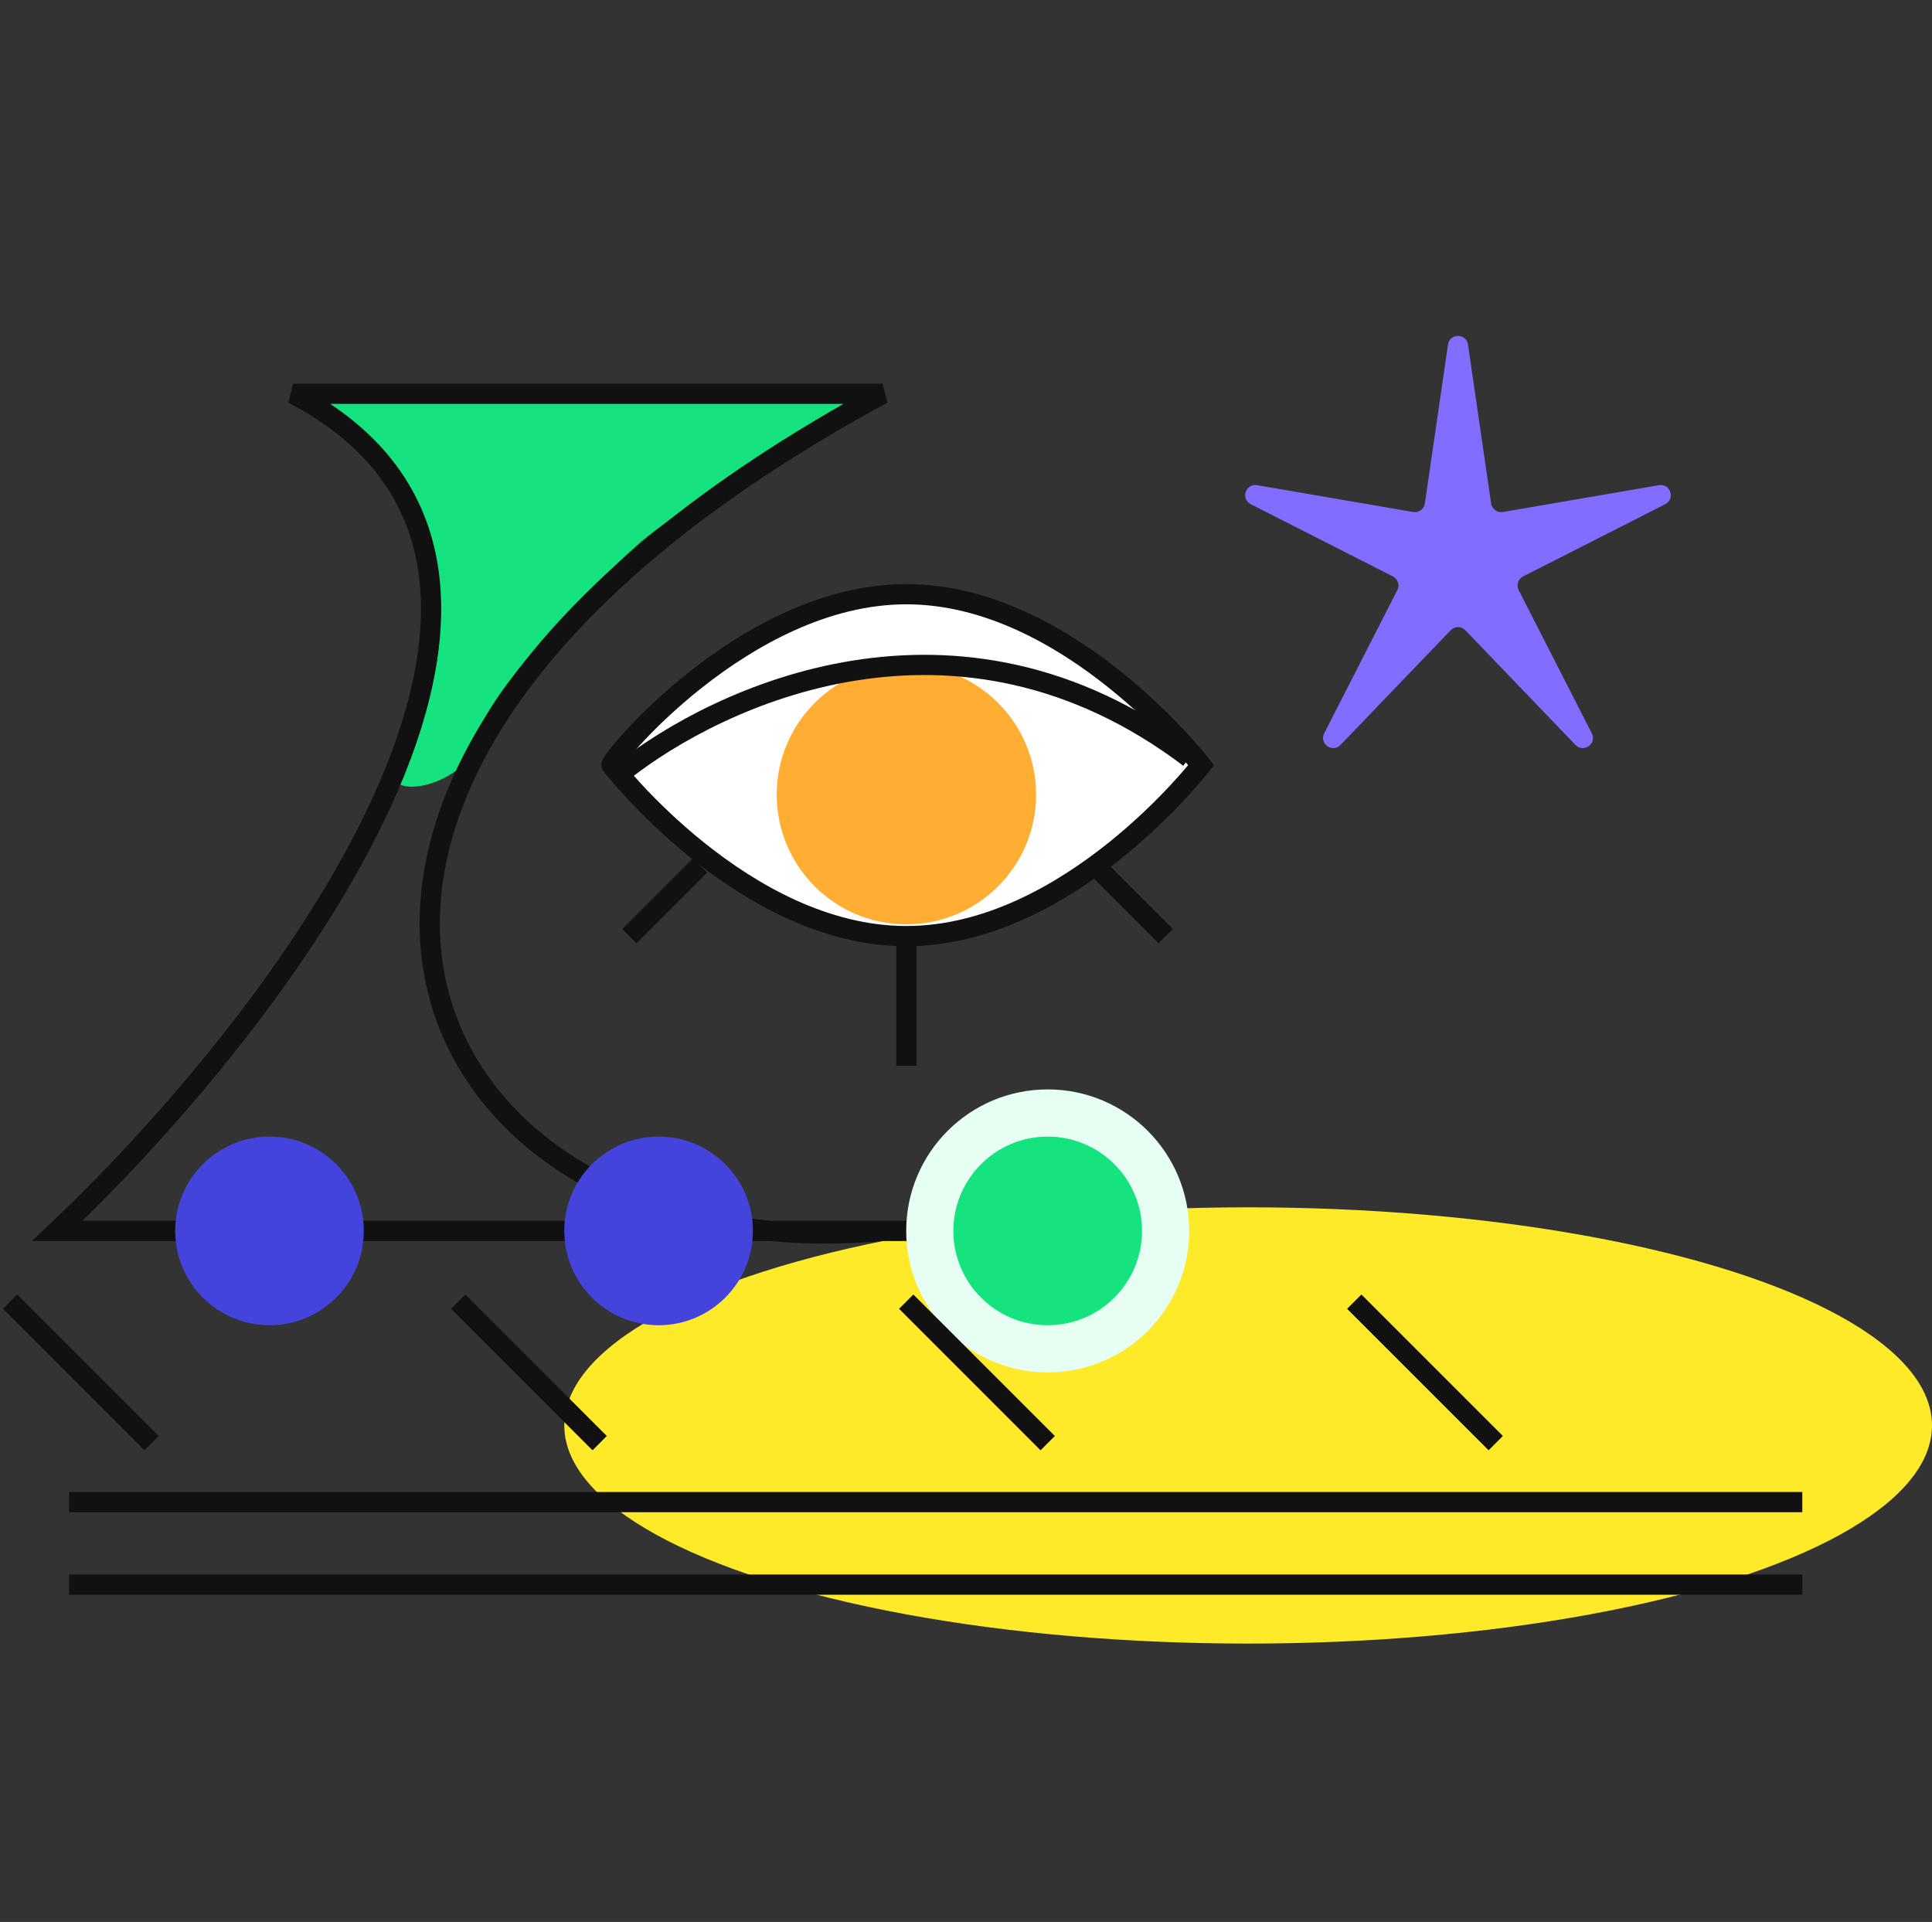
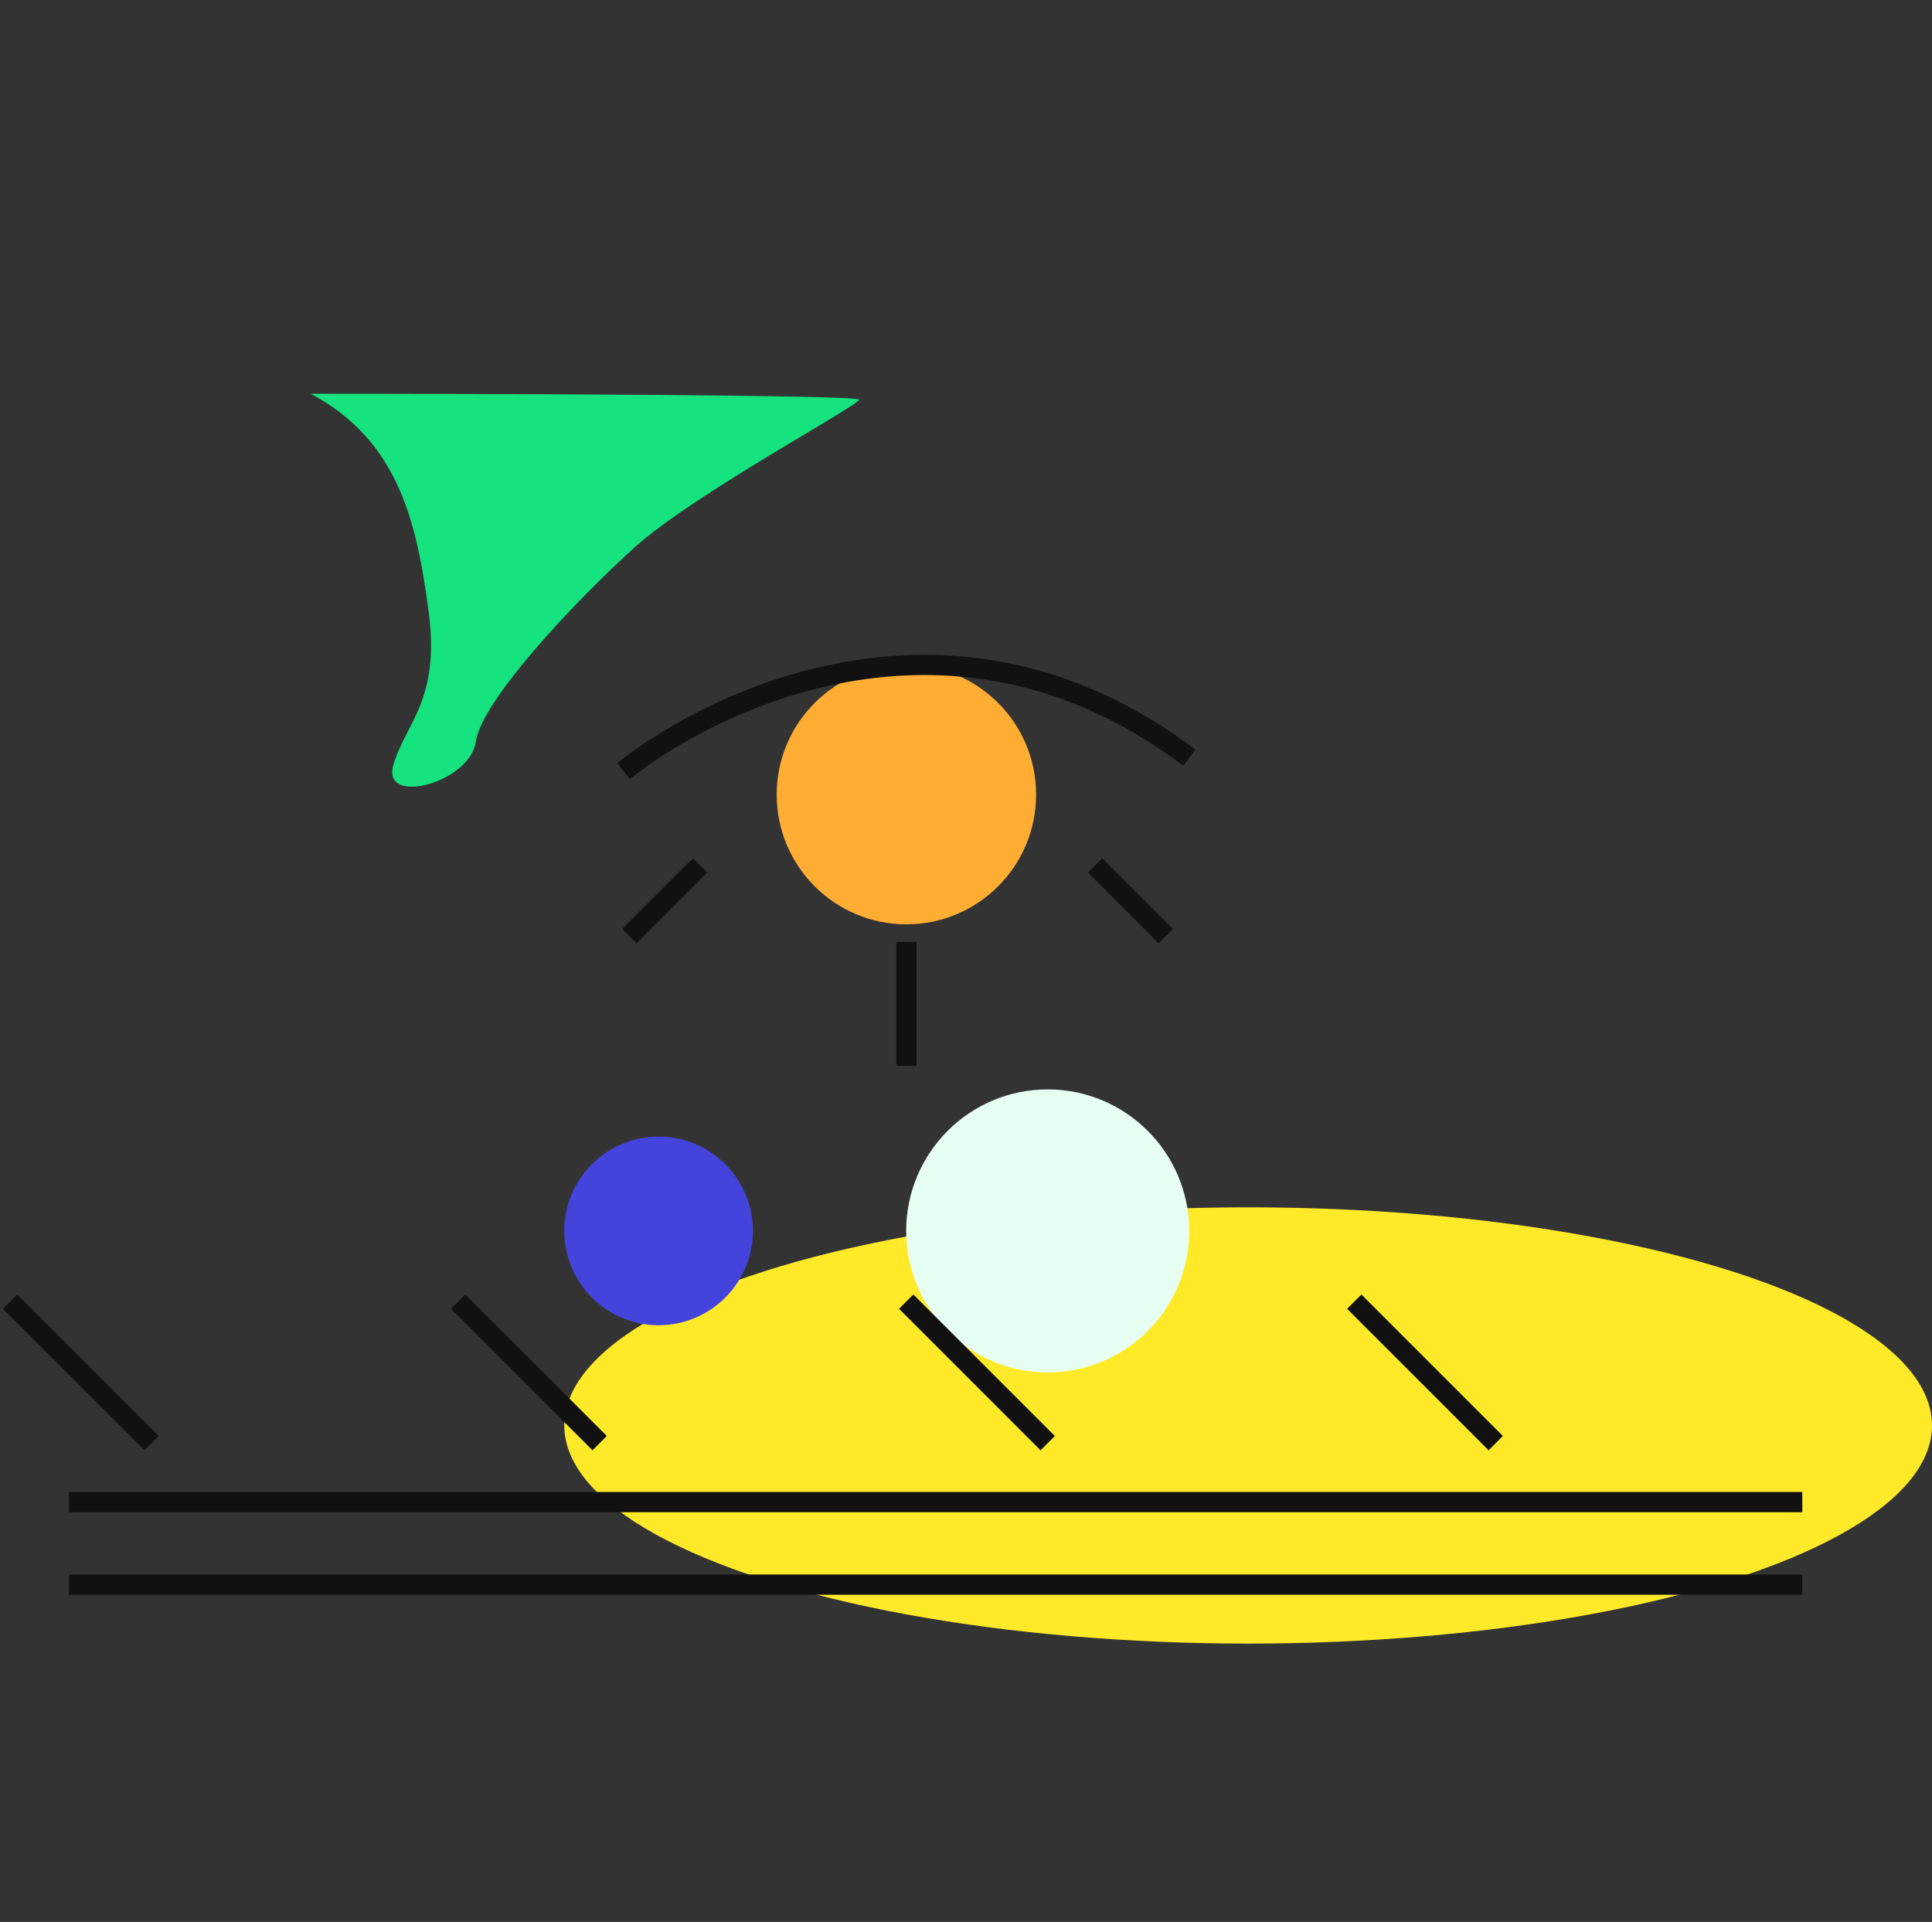
<svg xmlns="http://www.w3.org/2000/svg" width="191" height="190" viewBox="0 0 191 190" fill="none">
  <rect x="0" y="0" width="191" height="190" fill="#333333" stroke="none" />
  <ellipse cx="123.393" cy="140.919" rx="67.607" ry="21.564" fill="#FFEA2A" />
  <path d="M84.927 39.508C84.927 39.041 48.792 38.925 30.724 38.925C39.467 43.587 41.215 51.747 42.381 60.489C43.546 69.232 40.049 71.563 38.884 75.643C37.718 79.722 46.46 77.391 47.043 73.311C47.626 69.232 56.951 59.324 62.779 54.078C68.608 48.833 84.927 40.09 84.927 39.508Z" fill="#15E380" />
-   <path d="M103.577 121.686H5.663C27.227 101.287 62.08 56.176 28.976 38.925H87.258C16.153 77.391 40.166 125.882 87.258 121.686" stroke="#111111" stroke-width="2" />
-   <circle cx="26.644" cy="121.686" r="9.325" fill="#4444DD" />
  <circle cx="65.11" cy="121.686" r="9.325" fill="#4444DD" />
  <circle cx="103.576" cy="121.686" r="13.988" fill="#E7FFF3" />
-   <circle cx="103.576" cy="121.686" r="9.325" fill="#15E380" />
-   <path d="M118.748 75.643C118.748 75.643 105.702 92.544 89.607 92.544C73.513 92.544 60.466 75.643 60.466 75.643C59.883 75.643 73.513 58.741 89.607 58.741C105.702 58.741 118.748 75.643 118.748 75.643Z" fill="white" stroke="#111111" stroke-width="2" />
  <circle cx="89.608" cy="78.556" r="12.822" fill="#FFAE33" />
  <path d="M61.632 76.225C70.861 68.958 94.511 57.464 117.583 74.904" stroke="#111111" stroke-width="2" />
  <path d="M69.209 85.551L62.215 92.545" stroke="#111111" stroke-width="2" />
  <path d="M108.258 85.551L115.252 92.544" stroke="#111111" stroke-width="2" />
  <path d="M89.607 93.127V105.367" stroke="#111111" stroke-width="2" />
  <path d="M6.828 148.496H178.178" stroke="#111111" stroke-width="2" />
  <path d="M6.828 156.655H178.178" stroke="#111111" stroke-width="2" />
  <path d="M133.883 128.68L147.871 142.667" stroke="#111111" stroke-width="2" />
  <path d="M89.589 128.68L103.577 142.667" stroke="#111111" stroke-width="2" />
  <path d="M45.294 128.68L59.282 142.667" stroke="#111111" stroke-width="2" />
  <path d="M1 128.68L14.988 142.667" stroke="#111111" stroke-width="2" />
-   <path d="M143.15 34.066C143.316 32.925 144.963 32.925 145.129 34.066L147.416 49.773C147.497 50.33 148.02 50.71 148.575 50.615L164.006 47.965C165.136 47.772 165.651 49.323 164.628 49.843L150.573 56.987C150.08 57.238 149.884 57.841 150.135 58.333L157.366 72.495C157.889 73.52 156.552 74.472 155.754 73.642L144.861 62.303C144.467 61.894 143.812 61.894 143.418 62.303L132.525 73.642C131.727 74.472 130.389 73.52 130.913 72.495L138.143 58.333C138.395 57.841 138.199 57.238 137.706 56.987L123.65 49.843C122.628 49.323 123.142 47.772 124.273 47.965L139.704 50.615C140.258 50.71 140.782 50.33 140.863 49.773L143.15 34.066Z" fill="#816DFF" />
</svg>